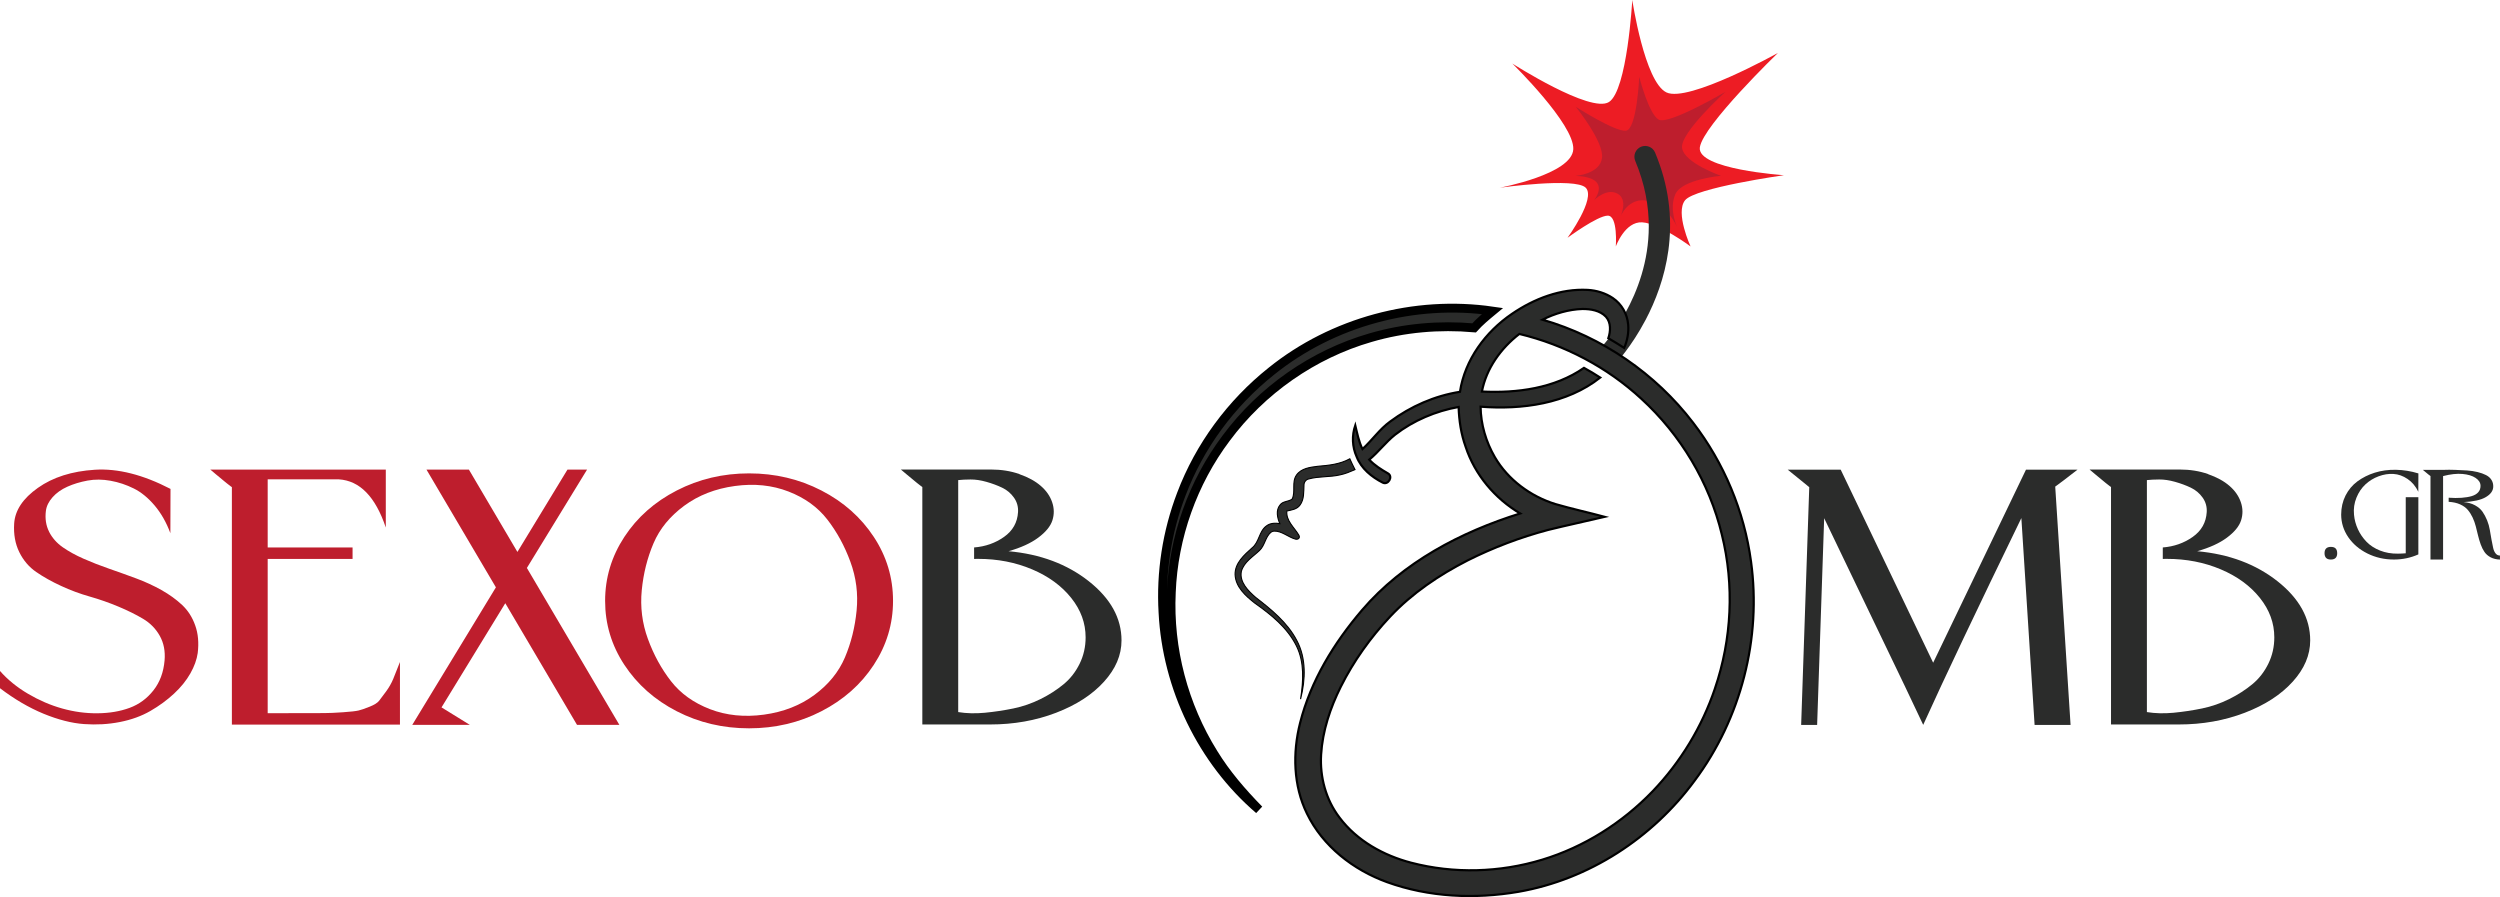
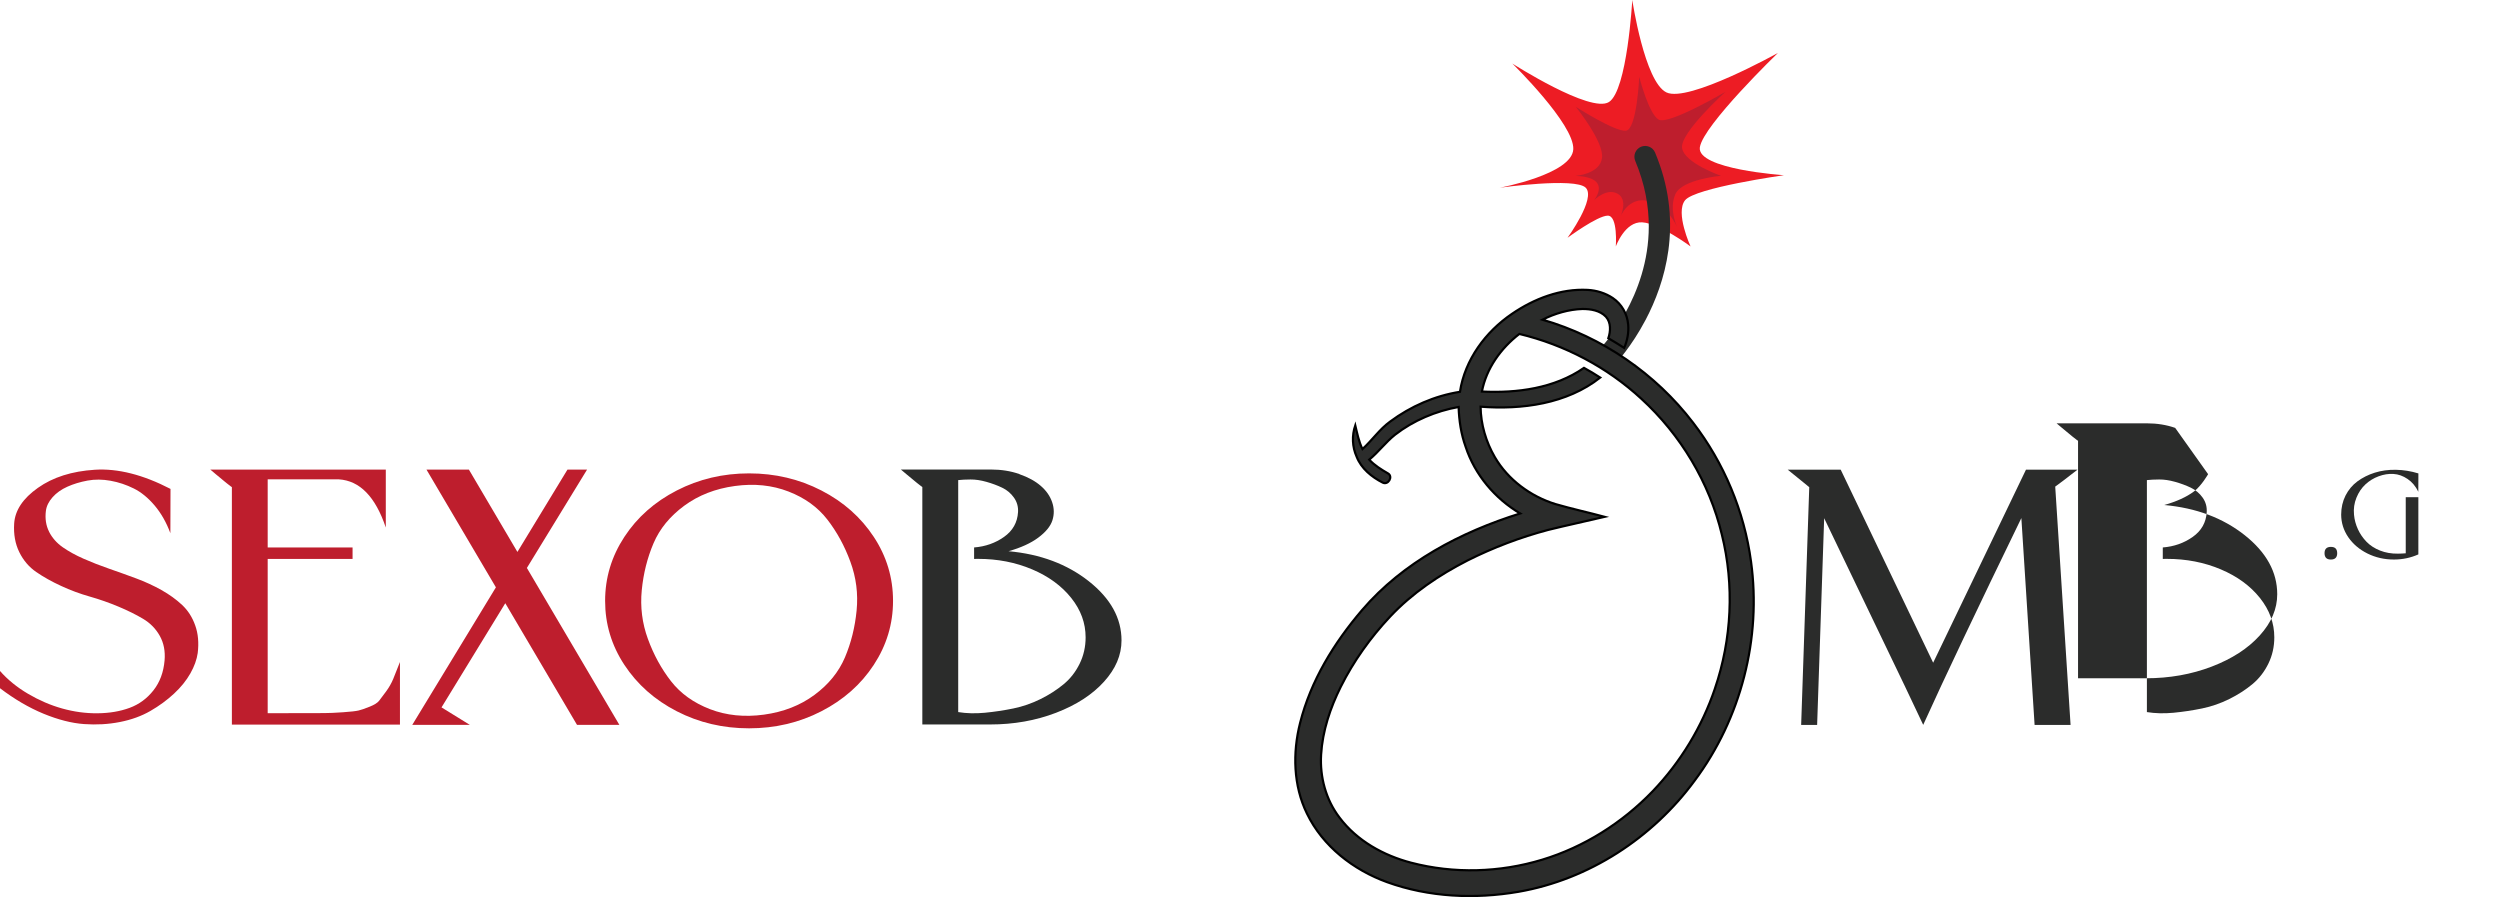
<svg xmlns="http://www.w3.org/2000/svg" id="Layer_2" viewBox="0 0 564.93 202.75">
  <defs>
    <style>.cls-1{stroke-width:2px;}.cls-1,.cls-2,.cls-3{stroke:#000;stroke-miterlimit:10;}.cls-1,.cls-2,.cls-3,.cls-4{fill:#2b2c2b;}.cls-2{stroke-width:.25px;}.cls-3{stroke-width:.5px;}.cls-4,.cls-5,.cls-6{stroke-width:0px;}.cls-5{fill:#be1e2d;}.cls-6{fill:#ed1c24;}</style>
  </defs>
  <g id="Layer_1-2">
    <path class="cls-6" d="m365.13,55.69s2.05-5.68,5.96-5.45c3.91.23,10.93,5.45,10.93,5.45,0,0-3.51-7.61-1.24-10.44,2.28-2.83,22.34-5.66,22.34-5.66,0,0-19.75-1.31-19-6.31.75-5,17.64-21.32,17.64-21.32,0,0-20.27,11.31-25.2,8.92-4.94-2.39-7.71-20.88-7.71-20.88,0,0-1.13,20.45-5.28,23.06-4.16,2.61-21.82-8.7-21.82-8.7,0,0,14.03,13.7,13.77,19.36-.26,5.66-16.61,8.7-16.61,8.7,0,0,17.04-2.39,19.42,0,2.38,2.39-4.11,11.31-4.11,11.31,0,0,6.76-5,9.09-5s1.82,6.96,1.82,6.96Z" />
    <path class="cls-5" d="m356.08,39.73s5.44-.38,5.93-4.03c.49-3.65-5.93-11.57-5.93-11.57,0,0,8.81,5.66,11.32,5.41s3.02-12.2,3.02-12.2c0,0,2.14,8.43,4.4,9.69,2.26,1.26,15.09-6.29,15.09-6.29,0,0-10.31,9.31-9.81,12.7.5,3.4,8.8,6.29,8.8,6.29,0,0-8.8.75-10.31,4.15-1.51,3.4.38,7.42.38,7.42,0,0-2.01-4.91-6.54-5.91s-6.29,3.65-6.29,3.65c0,0,1.89-3.9-.63-5.28-2.52-1.38-5.32,1.51-5.32,1.51,0,0,4.32-5.16-4.11-5.53Z" />
    <path class="cls-4" d="m371.85,72.3c-3.2,6.07-6.6,9.68-6.69,9.76-.47.5-1.12.74-1.75.74s-1.22-.22-1.69-.68c-.96-.92-1-2.47-.06-3.43.56-.6,10.92-11.67,10.92-27.54,0-4.57-.86-9.55-3.06-14.79-.52-1.24.06-2.66,1.29-3.19,1.24-.52,2.66.06,3.19,1.29.21.5.4.99.58,1.47h0c5.7,14.92,1.69,27.98-2.72,36.36Z" />
    <path class="cls-3" d="m395.68,126.9c-1.52-11.37-6.1-22.29-13.09-31.38-8.49-11.11-20.6-19.4-34.03-23.28,2.8-1.4,5.9-2.32,9.04-2.42,1.87,0,3.95.33,5.29,1.74,1.18,1.33,1.08,3.29.55,4.87,1.21.71,2.4,1.43,3.58,2.19.71-1.65,1.06-3.47.9-5.27-.21-2.43-1.46-4.63-3.48-6-1.66-1.12-3.7-1.74-5.67-1.84-6.12-.32-12.1,1.99-17.09,5.4-5.99,4.06-10.66,10.38-11.77,17.63-5.7.89-11.15,3.29-15.77,6.72-2.41,1.74-4.08,4.24-6.26,6.22-.84-1.69-1.19-3.55-1.63-5.37-.78,2.3-.69,4.86.31,7.08,1.04,2.68,3.4,4.6,5.9,5.87,1.23.62,2.39-1.36,1.2-2.07-1.52-.88-3.04-1.81-4.25-3.12,2.09-1.73,3.72-3.95,5.84-5.64,4.17-3.23,9.18-5.33,14.36-6.27.09,3.05.55,6.1,1.58,8.98,2.07,6.33,6.62,11.71,12.32,15.09-13.4,4.19-26.43,11.01-35.69,21.8-6.35,7.42-11.65,16.02-14.04,25.57-1.7,6.72-1.53,14.12,1.55,20.43,3.57,7.4,10.5,12.75,18.11,15.51,9.45,3.42,19.83,3.87,29.69,2.18,15.89-2.76,30.31-12.17,39.81-25.12,10.47-14.02,15.14-32.18,12.74-49.52Zm-8.15,28.7c-2.93,8.64-7.77,16.63-14.09,23.22-6.86,7.12-15.48,12.58-24.96,15.45-9.55,2.9-19.93,3.21-29.6.68-6.25-1.64-12.25-4.96-16.18-10.19-3.09-4.02-4.47-9.2-4.17-14.22.32-5.38,2.07-10.59,4.46-15.38,2.9-5.79,6.71-11.11,11.14-15.83,4.98-5.3,11.09-9.41,17.53-12.7,5.8-2.9,11.9-5.22,18.17-6.88,4.24-1.05,8.52-1.95,12.78-2.96-3.71-1-7.35-1.78-11.16-2.89-5.6-1.75-10.67-5.48-13.65-10.58-2.01-3.46-3.18-7.42-3.23-11.42,9.33.72,19.48-.63,27.04-6.58-1.2-.78-2.43-1.5-3.67-2.19-6.68,4.64-15.13,5.74-23.07,5.35,1-5.24,4.29-9.79,8.46-13.02,10.23,2.46,19.83,7.5,27.56,14.64,8.9,8.14,15.38,18.94,18.2,30.68,2.85,11.44,2.24,23.68-1.56,34.82Z" />
-     <path class="cls-1" d="m264.68,133.88c.48-12.52,4.87-24.85,12.4-34.87,8.04-10.84,19.67-18.97,32.63-22.71,7.57-2.22,15.55-2.9,23.4-2.21,1.26-1.4,2.71-2.6,4.16-3.8-17.58-2.56-36.11,2.44-49.96,13.58-9.1,7.24-16.26,16.93-20.37,27.82-3.24,8.49-4.67,17.67-4.13,26.74.86,16.95,8.8,33.48,21.7,44.54-3.83-3.91-7.44-8.08-10.31-12.77-6.72-10.79-10.12-23.61-9.52-36.31Z" />
-     <path class="cls-2" d="m293.92,157.86c1.1-4.3,1.27-9.14-.9-13.16-2.12-4.03-5.74-6.96-9.28-9.7-1.68-1.47-3.71-3.44-3.23-5.9.59-2.12,2.62-3.29,4.12-4.73,1.19-1.12,1.3-3.04,2.54-4.08.2-.17.46-.27.73-.28,1.75-.06,3.18,1.35,4.83,1.81.63.16,1.13-.29.76-.9-1.02-1.73-2.93-3.24-2.7-5.45,1.06-.23,2.28-.38,2.96-1.33.98-1.29.83-3,.91-4.53-.01-.63.43-1.26,1.06-1.38,2.3-.64,4.73-.38,7.05-.92,1.19-.24,2.31-.71,3.42-1.19-.41-.8-.8-1.62-1.17-2.44-2.21,1.23-4.76,1.49-7.23,1.69-1.73.22-3.76.45-4.83,2.01-1.1,1.59-.16,3.67-.95,5.37-.77.66-2.11.45-2.75,1.36-1,1.2-.62,2.9-.05,4.21-1.04-.16-2.18-.14-3.04.54-1.68,1.22-1.61,3.69-3.24,4.96-1.76,1.59-3.88,3.41-3.83,6,.1,2.81,2.39,4.84,4.45,6.46,3.68,2.6,7.37,5.55,9.41,9.67,1.83,3.69,1.56,7.96.95,11.91Z" />
    <path class="cls-5" d="m11.08,120.14c.7,1.39,1.73,2.56,3.08,3.51,1.36.95,2.94,1.82,4.76,2.62s3.73,1.55,5.76,2.25,4.05,1.43,6.08,2.18c2.02.75,3.93,1.63,5.72,2.63,1.79,1.01,3.35,2.13,4.68,3.38,1.33,1.25,2.31,2.79,2.96,4.64.66,1.85.84,3.92.56,6.22-.21,1.47-.76,3.01-1.66,4.6-.9,1.59-2.13,3.12-3.69,4.57-1.56,1.45-3.34,2.76-5.35,3.92-2.01,1.16-4.31,1.99-6.91,2.5s-5.29.66-8.08.46-5.84-.98-9.15-2.34c-3.3-1.36-6.59-3.29-9.85-5.77v-3.9c1.74,1.98,3.85,3.7,6.35,5.17s5.07,2.58,7.71,3.32,5.31,1.11,7.99,1.08c2.68-.02,5.09-.43,7.24-1.22,2.15-.79,3.94-2.11,5.39-3.95s2.29-4.09,2.52-6.76c.18-2.1-.18-3.95-1.08-5.56-.9-1.61-2.16-2.89-3.77-3.85s-3.47-1.88-5.57-2.76-4.26-1.64-6.48-2.27-4.38-1.43-6.49-2.41c-2.11-.97-3.98-2.02-5.61-3.14-1.63-1.12-2.91-2.62-3.83-4.49-.92-1.87-1.31-4.02-1.16-6.45.19-2.99,1.97-5.68,5.37-8.08,3.39-2.4,7.67-3.76,12.86-4.09,5.18-.33,10.88,1.11,17.1,4.33l-.03,10.01c-.9-2.43-2.09-4.52-3.56-6.26-1.48-1.74-3.05-3.03-4.72-3.85-1.67-.83-3.41-1.41-5.23-1.74-1.81-.33-3.55-.35-5.22-.04-1.66.31-3.18.77-4.54,1.38-1.36.61-2.48,1.4-3.35,2.38-.87.98-1.37,2-1.51,3.08-.22,1.75.02,3.32.72,4.71Z" />
    <path class="cls-5" d="m51.17,109.15c-.81-.66-1.62-1.33-2.43-2.01-.81-.68-1.22-1.02-1.21-1.02h39.65v13.09c-2.34-6.96-5.87-10.59-10.61-10.89h-16.08v15.39h19.18v2.59h-19.18v34.87c1.74-.02,4.09-.02,7.06-.02,2.64,0,4.54,0,5.68-.01,1.14,0,2.58-.07,4.3-.19,1.72-.12,2.89-.25,3.51-.4.61-.15,1.45-.44,2.5-.86,1.06-.42,1.77-.87,2.14-1.35s.89-1.17,1.56-2.08c.67-.91,1.21-1.86,1.62-2.84.41-.98.92-2.26,1.52-3.83v14.15h-37.98v-53.66s-.4-.26-1.21-.92Z" />
    <path class="cls-5" d="m96.39,106.12h9.57s10.96,18.6,10.96,18.6l11.31-18.6h4.43l-13.6,22.22,20.9,35.46h-9.57l-16.21-27.49-14.41,23.54,6.4,3.95h-13.01l18.9-31.08-15.68-26.59Z" />
    <path class="cls-4" d="m230.36,107.15c1.98.69,3.59,1.57,4.83,2.65,1.25,1.08,2.1,2.31,2.57,3.7.47,1.38.48,2.75.05,4.09s-1.5,2.64-3.19,3.9c-1.69,1.26-3.93,2.28-6.72,3.07,7.2.65,13.25,2.92,18.16,6.8,4.91,3.89,7.37,8.34,7.37,13.36,0,3.31-1.32,6.42-3.96,9.33-2.64,2.92-6.25,5.26-10.84,7.02-4.59,1.76-9.55,2.64-14.89,2.64h-15.32v-53.66s-.4-.26-1.21-.92c-.81-.66-1.62-1.33-2.43-2.01-.81-.68-1.22-1.02-1.21-1.02h20.4c2.29,0,4.43.34,6.4,1.03Zm-7.79,53.91c2.15-.21,4.3-.53,6.43-.97,2.13-.44,4.18-1.15,6.15-2.13s3.7-2.1,5.21-3.35,2.71-2.79,3.61-4.63c.9-1.84,1.35-3.82,1.35-5.96,0-3.21-1.08-6.18-3.25-8.9-2.17-2.72-5.11-4.88-8.84-6.46s-7.79-2.37-12.19-2.37c-.27,0-.58,0-.92.01v-2.59c2.54-.2,4.79-.99,6.76-2.38s3.03-3.26,3.17-5.62c.07-1.21-.24-2.3-.93-3.27s-1.58-1.72-2.67-2.24c-1.09-.52-2.28-.96-3.56-1.32-1.28-.36-2.48-.54-3.59-.53s-2.04.05-2.77.14v52.42c1.88.31,3.9.35,6.05.15Z" />
    <path class="cls-4" d="m459.76,163.8l-2.99-46.73c-10.01,20.61-17.41,36.18-22.18,46.73-1.8-3.86-5.55-11.72-11.28-23.59-5.72-11.87-9.42-19.58-11.1-23.11l-1.59,46.71h-3.61l1.83-53.72s-.4-.33-1.21-.99c-.81-.66-1.62-1.32-2.43-1.97-.81-.66-1.22-.99-1.22-.99h11.97l20.89,43.62,20.97-43.62h11.64c-2.67,2.08-4.35,3.35-5.03,3.82l3.47,53.86h-8.14Z" />
-     <path class="cls-4" d="m498.97,107.15c1.98.69,3.59,1.57,4.83,2.65,1.25,1.08,2.1,2.31,2.57,3.7.47,1.38.48,2.75.05,4.09s-1.5,2.64-3.19,3.9c-1.69,1.26-3.93,2.28-6.72,3.07,7.2.65,13.25,2.92,18.16,6.8,4.91,3.89,7.37,8.34,7.37,13.36,0,3.31-1.32,6.42-3.96,9.33-2.64,2.92-6.25,5.26-10.84,7.02-4.59,1.76-9.55,2.64-14.89,2.64h-15.32v-53.66s-.4-.26-1.21-.92c-.81-.66-1.62-1.33-2.43-2.01-.81-.68-1.22-1.02-1.21-1.02h20.4c2.29,0,4.43.34,6.4,1.03Zm-7.79,53.91c2.15-.21,4.3-.53,6.43-.97,2.13-.44,4.18-1.15,6.15-2.13s3.7-2.1,5.21-3.35,2.71-2.79,3.61-4.63c.9-1.84,1.35-3.82,1.35-5.96,0-3.21-1.08-6.18-3.25-8.9-2.17-2.72-5.11-4.88-8.84-6.46s-7.79-2.37-12.19-2.37c-.27,0-.58,0-.92.01v-2.59c2.54-.2,4.79-.99,6.76-2.38s3.03-3.26,3.17-5.62c.07-1.21-.24-2.3-.93-3.27s-1.58-1.72-2.67-2.24c-1.09-.52-2.28-.96-3.56-1.32-1.28-.36-2.48-.54-3.59-.53s-2.04.05-2.77.14v52.42c1.88.31,3.9.35,6.05.15Z" />
+     <path class="cls-4" d="m498.97,107.15s-1.5,2.64-3.19,3.9c-1.69,1.26-3.93,2.28-6.72,3.07,7.2.65,13.25,2.92,18.16,6.8,4.91,3.89,7.37,8.34,7.37,13.36,0,3.31-1.32,6.42-3.96,9.33-2.64,2.92-6.25,5.26-10.84,7.02-4.59,1.76-9.55,2.64-14.89,2.64h-15.32v-53.66s-.4-.26-1.21-.92c-.81-.66-1.62-1.33-2.43-2.01-.81-.68-1.22-1.02-1.21-1.02h20.4c2.29,0,4.43.34,6.4,1.03Zm-7.79,53.91c2.15-.21,4.3-.53,6.43-.97,2.13-.44,4.18-1.15,6.15-2.13s3.7-2.1,5.21-3.35,2.71-2.79,3.61-4.63c.9-1.84,1.35-3.82,1.35-5.96,0-3.21-1.08-6.18-3.25-8.9-2.17-2.72-5.11-4.88-8.84-6.46s-7.79-2.37-12.19-2.37c-.27,0-.58,0-.92.01v-2.59c2.54-.2,4.79-.99,6.76-2.38s3.03-3.26,3.17-5.62c.07-1.21-.24-2.3-.93-3.27s-1.58-1.72-2.67-2.24c-1.09-.52-2.28-.96-3.56-1.32-1.28-.36-2.48-.54-3.59-.53s-2.04.05-2.77.14v52.42c1.88.31,3.9.35,6.05.15Z" />
    <path class="cls-4" d="m526.71,123.58c.95,0,1.42.45,1.43,1.43,0,.95-.48,1.43-1.43,1.43s-1.43-.48-1.43-1.43.48-1.43,1.43-1.43Z" />
    <path class="cls-4" d="m546.49,111.16c-.61-1.27-1.43-2.24-2.45-2.93s-2.09-1.07-3.19-1.13c-1.1-.07-2.22.11-3.35.53s-2.12,1.03-2.98,1.83-1.54,1.8-2.03,3.01c-.49,1.21-.68,2.48-.55,3.83.1,1.15.4,2.24.88,3.29.48,1.05,1.13,1.99,1.94,2.83.81.84,1.83,1.5,3.06,1.99,1.23.49,2.58.72,4.05.7.61,0,1.2-.04,1.76-.08v-12.68h2.85v12.93c-1.72.77-3.57,1.16-5.52,1.16-2.16,0-4.15-.45-5.98-1.36-1.83-.91-3.27-2.14-4.34-3.69-1.06-1.56-1.59-3.25-1.6-5.09,0-1.57.33-3.01.98-4.31.66-1.3,1.56-2.38,2.7-3.22,1.15-.84,2.45-1.5,3.92-1.96,1.47-.46,3.05-.68,4.76-.65,1.71.03,3.4.3,5.09.82l-.02,4.19Z" />
-     <path class="cls-4" d="m551.94,126.44h-2.72v-18.87s-.14-.09-.43-.32c-.28-.23-.57-.47-.86-.71-.29-.24-.43-.36-.43-.36h4.56c.92-.04,1.84-.04,2.76,0,.92.03,1.81.07,2.66.13.85.06,1.64.18,2.38.36.73.18,1.37.41,1.9.68.54.27.95.63,1.24,1.09.29.46.43.99.4,1.6-.04.9-.61,1.67-1.69,2.3-1.08.64-2.75,1.01-5,1.12.98.08,1.84.32,2.57.72s1.3.88,1.7,1.46c.4.58.75,1.23,1.04,1.95.29.72.49,1.44.61,2.17s.24,1.45.37,2.14c.13.7.25,1.31.37,1.85.11.54.3.97.56,1.3.26.33.59.49.99.49v.91c-.81-.03-1.51-.2-2.1-.51-.59-.31-1.05-.71-1.39-1.2-.34-.49-.62-1.06-.85-1.69-.23-.63-.43-1.3-.6-2s-.34-1.4-.52-2.1c-.18-.7-.42-1.37-.72-2.01-.3-.64-.66-1.21-1.09-1.72s-1.01-.92-1.74-1.25c-.73-.33-1.59-.51-2.58-.57v-.93c1.06.08,2.03.08,2.92.02.88-.07,1.64-.19,2.28-.38.64-.19,1.13-.48,1.48-.87s.52-.87.52-1.45c0-.7-.38-1.3-1.11-1.79-.73-.49-1.72-.79-2.97-.9-1.25-.11-2.71.05-4.38.48v18.87h-.12Z" />
    <path class="cls-5" d="m185.6,110.83c5,2.57,8.94,6.07,11.85,10.49s4.35,9.24,4.35,14.46-1.45,10.03-4.35,14.46-6.85,7.92-11.85,10.49c-5,2.57-10.44,3.85-16.33,3.85s-11.33-1.28-16.33-3.85c-5-2.57-8.94-6.07-11.85-10.49s-4.35-9.24-4.35-14.46,1.45-10.03,4.35-14.46,6.85-7.92,11.85-10.49c5-2.57,10.44-3.86,16.33-3.86s11.33,1.29,16.33,3.86Zm-30.98,3.45c-3.22,2.37-5.54,5.2-6.94,8.48s-2.29,6.82-2.66,10.61.09,7.46,1.39,11.02,3.04,6.74,5.21,9.53,5.11,4.9,8.82,6.33c3.71,1.43,7.77,1.84,12.19,1.24,4.39-.6,8.19-2.08,11.4-4.45,3.21-2.37,5.5-5.2,6.9-8.48,1.39-3.28,2.27-6.81,2.64-10.6.37-3.79-.1-7.46-1.41-11.02-1.3-3.56-3.04-6.74-5.2-9.53-2.17-2.8-5.09-4.91-8.78-6.34-3.69-1.43-7.73-1.85-12.11-1.25-4.41.6-8.23,2.09-11.45,4.46Z" />
  </g>
</svg>